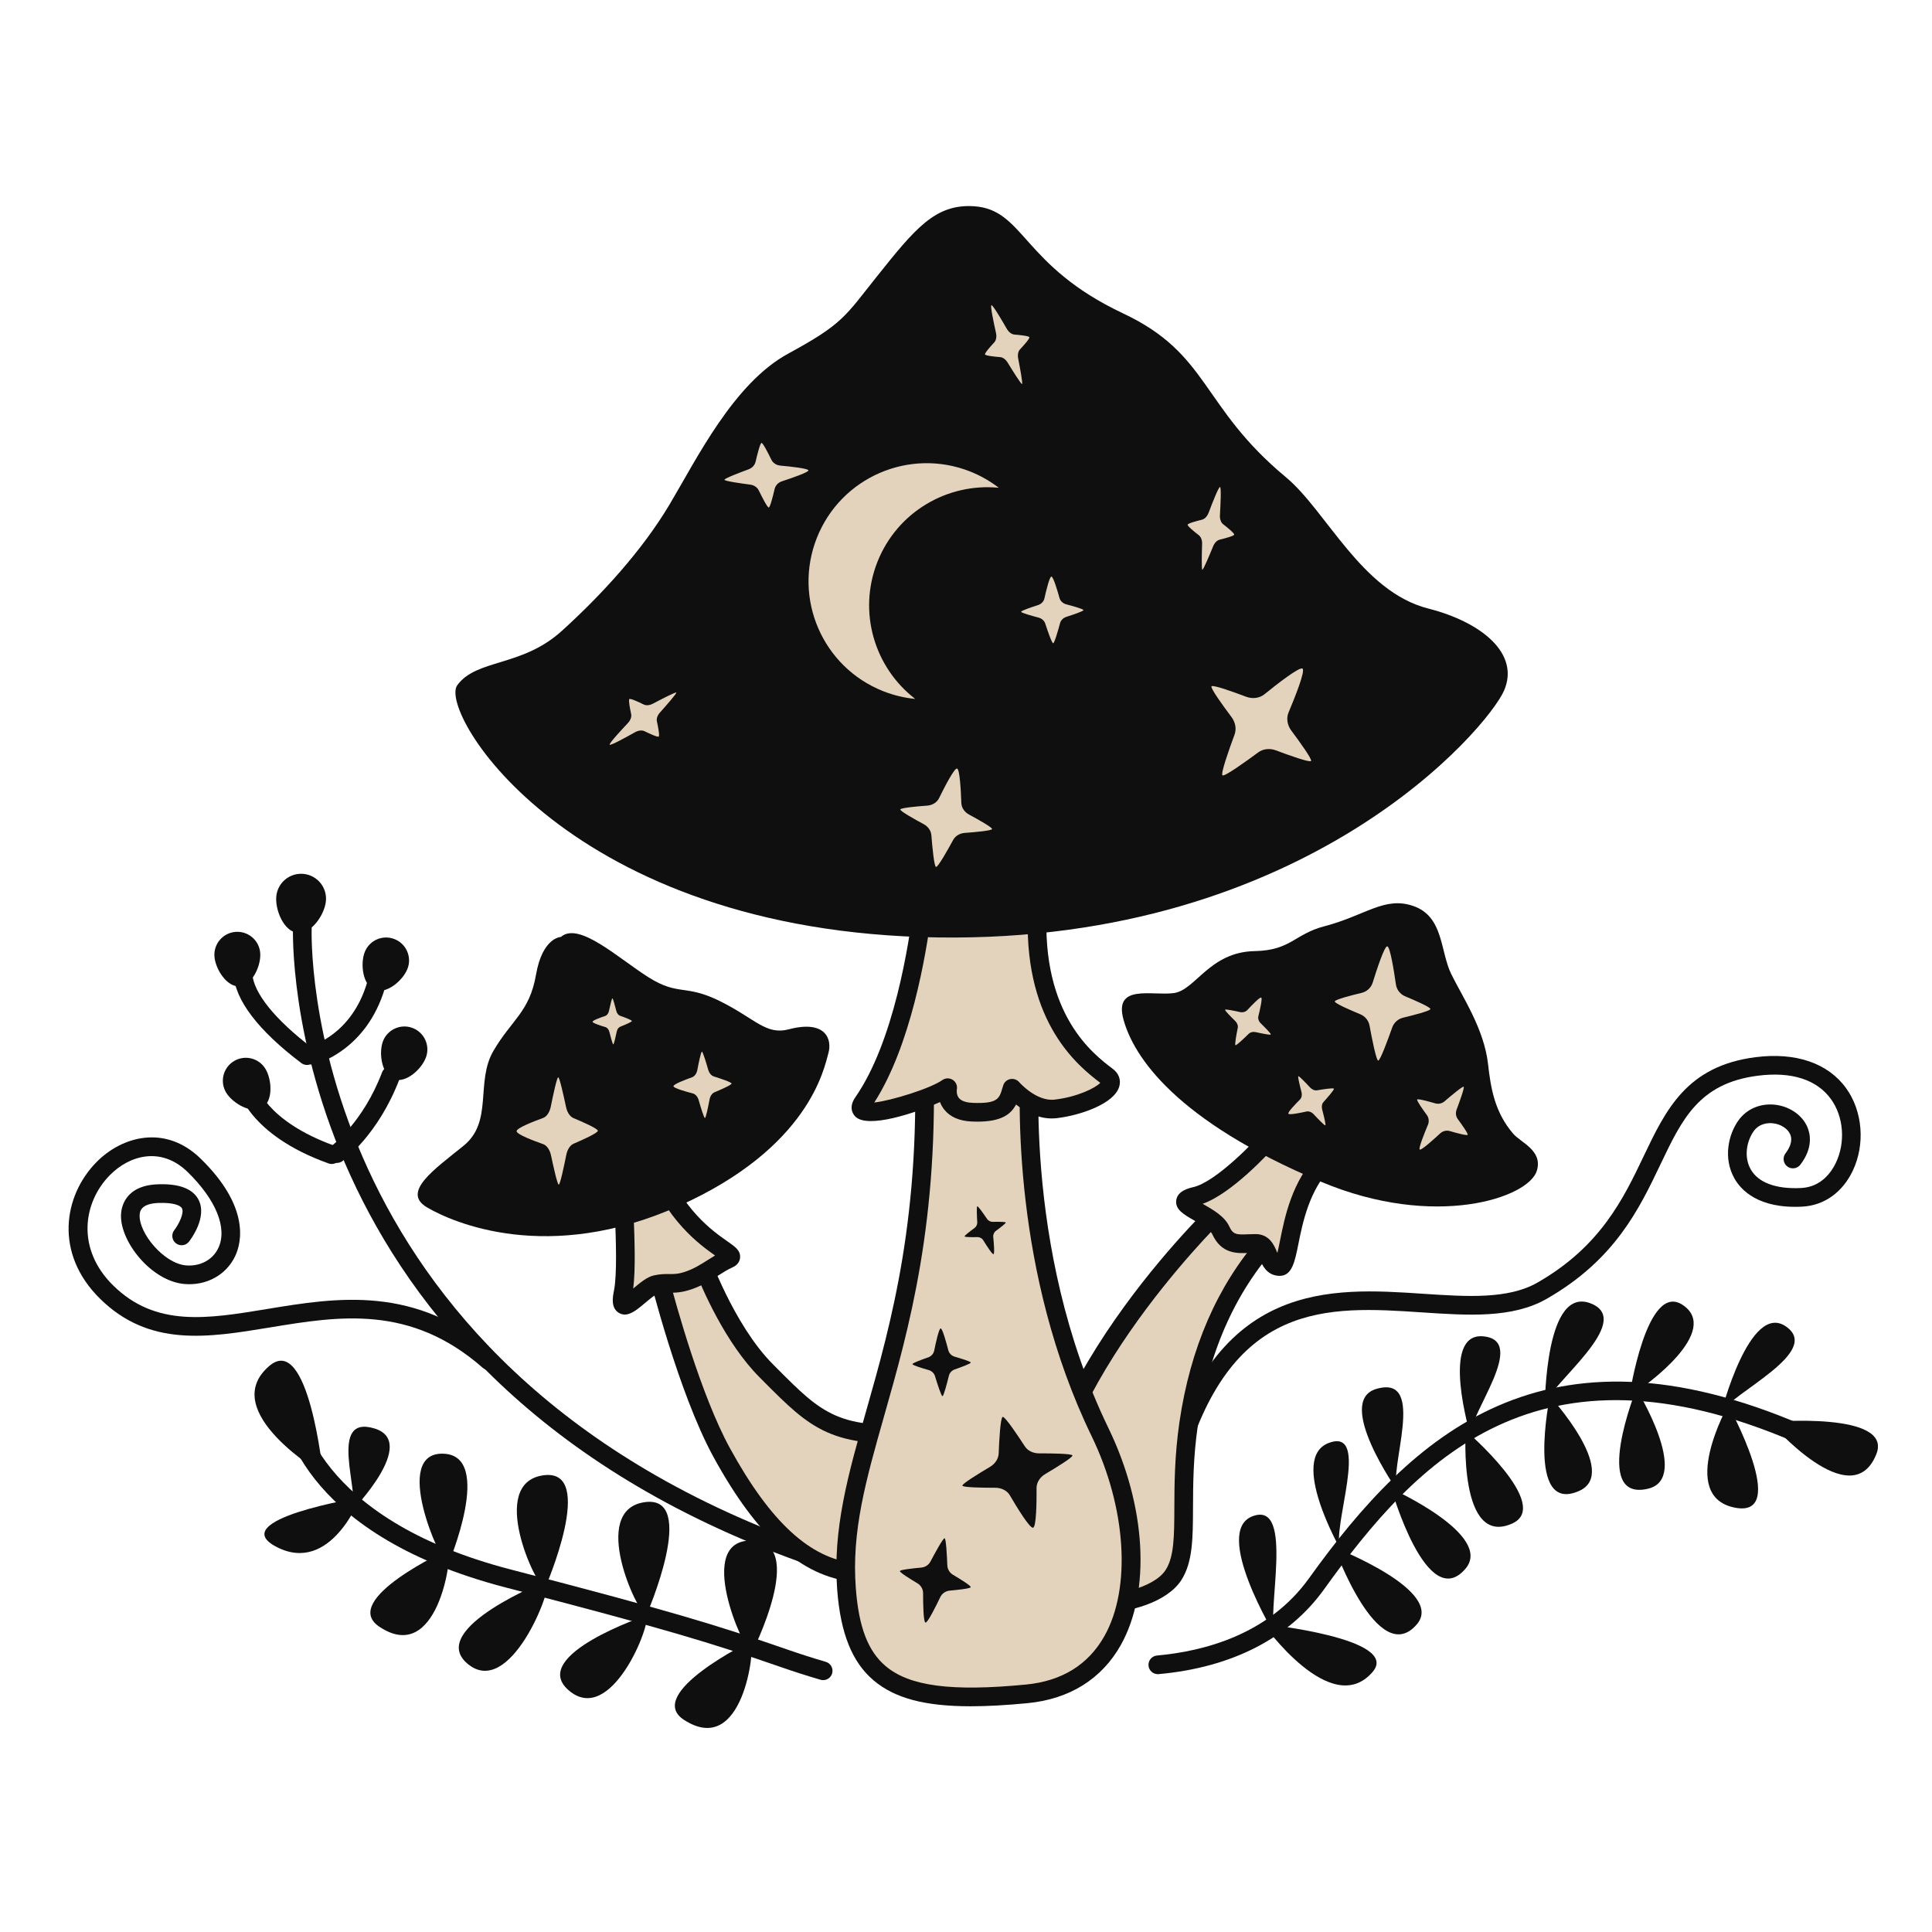
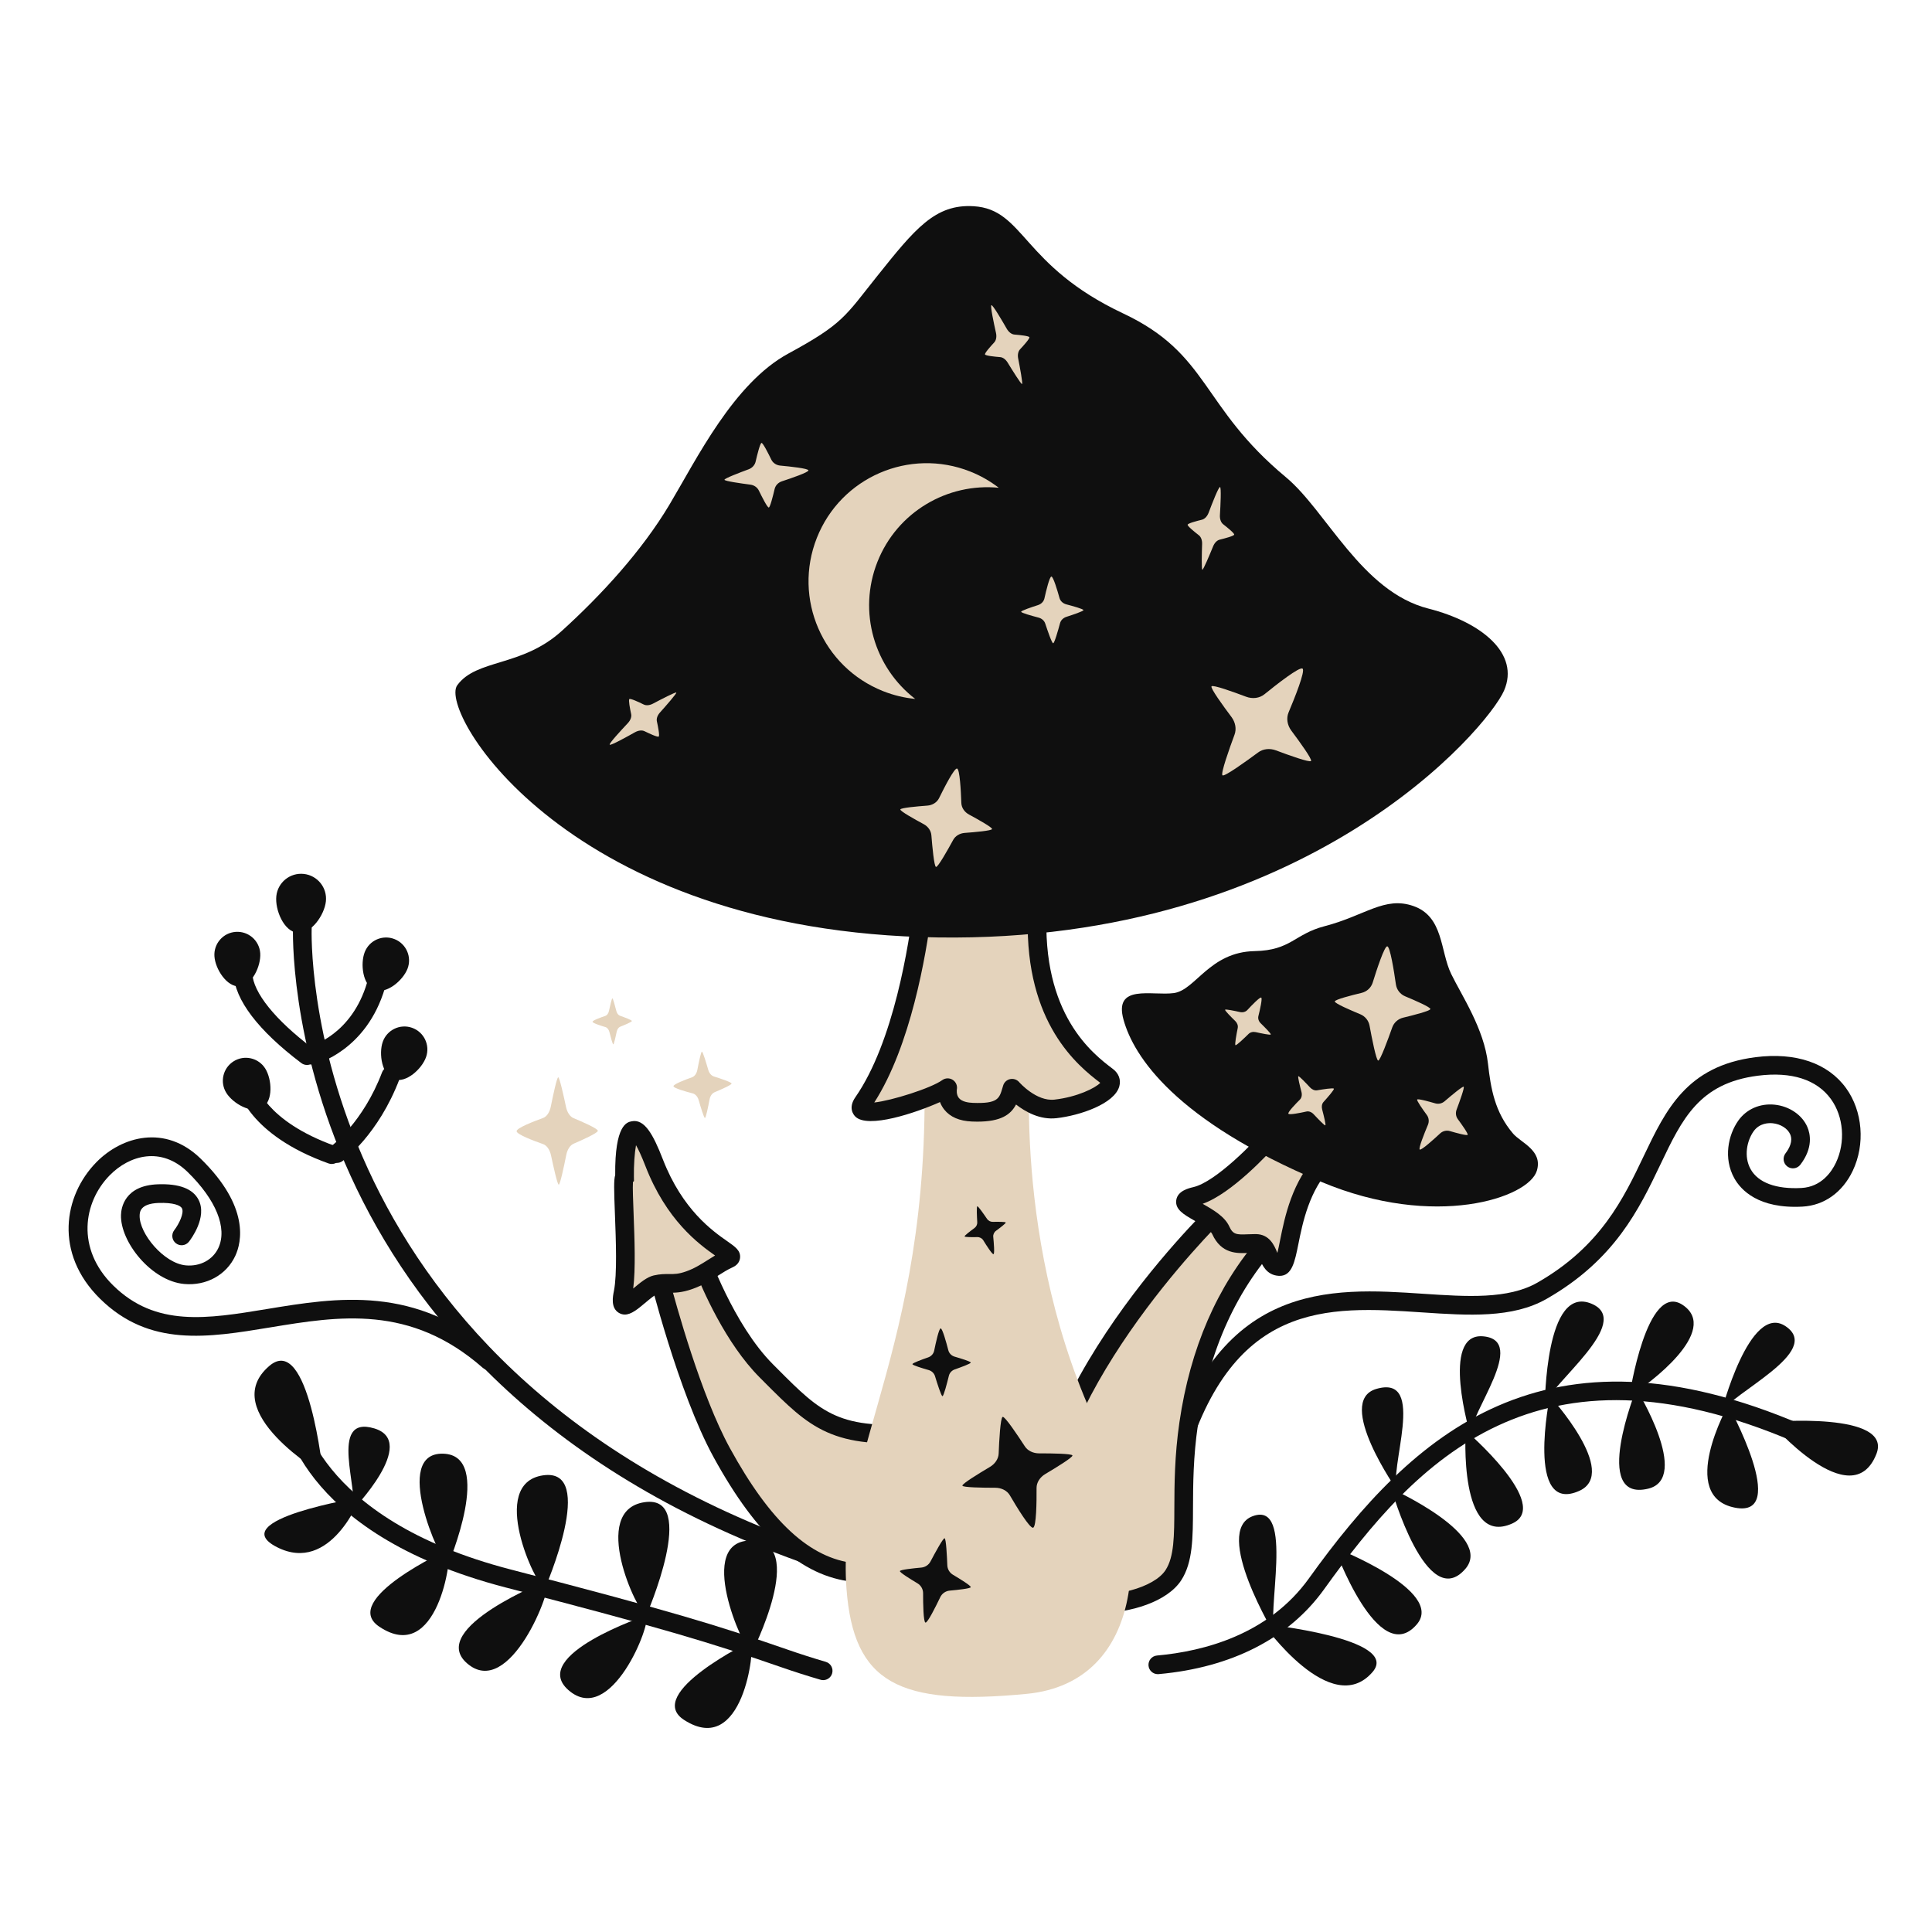
<svg xmlns="http://www.w3.org/2000/svg" width="500" viewBox="0 0 375 375" height="500" preserveAspectRatio="xMidYMid meet">
  <defs>
    <clipPath id="f5a2d1806d">
      <path d="M 343.203 275.633 L 364.5 275.633 L 364.5 286.59 L 343.203 286.59 Z M 343.203 275.633 " clip-rule="nonzero" />
    </clipPath>
    <clipPath id="2c5de27790">
      <path d="M 130.949 318.375 L 145.926 318.375 L 145.926 335.395 L 130.949 335.395 Z M 130.949 318.375 " clip-rule="nonzero" />
    </clipPath>
  </defs>
  <path fill="#0f0f0f" d="M 227.754 287.055 C 227.598 287.055 227.438 287.035 227.281 286.992 C 226.312 286.727 225.742 285.734 226.008 284.77 C 235.895 248.43 258.273 249.914 276.262 251.121 C 284.719 251.684 292.715 252.215 298.414 248.953 C 310.68 241.934 315.121 232.621 319.039 224.406 C 323.336 215.406 327.391 206.902 340.754 205.199 C 348.559 204.207 354.801 206.344 358.324 211.211 C 361.547 215.664 362.066 222.113 359.613 227.258 C 357.621 231.438 354.074 233.969 349.879 234.203 C 341.293 234.676 337.883 230.953 336.625 228.691 C 334.465 224.797 335.457 220.273 337.395 217.52 C 338.973 215.285 341.605 214.129 344.457 214.418 C 347.305 214.711 349.797 216.406 350.801 218.738 C 351.375 220.062 351.961 222.777 349.449 226.066 C 348.84 226.859 347.703 227.012 346.906 226.402 C 346.113 225.797 345.961 224.66 346.566 223.863 C 347.297 222.91 348.047 221.496 347.477 220.176 C 346.988 219.047 345.625 218.18 344.086 218.023 C 343.352 217.949 341.523 217.949 340.359 219.605 C 339.113 221.375 338.402 224.426 339.793 226.93 C 341.25 229.559 344.754 230.855 349.68 230.586 C 353.555 230.367 355.52 227.43 356.344 225.699 C 358.238 221.715 357.855 216.746 355.387 213.336 C 352.637 209.535 347.734 207.965 341.211 208.793 C 329.812 210.246 326.5 217.184 322.312 225.969 C 318.164 234.66 313.465 244.512 300.215 252.098 C 293.566 255.902 285.047 255.34 276.02 254.734 C 257.629 253.512 238.617 252.246 229.504 285.719 C 229.285 286.523 228.555 287.055 227.754 287.055 " fill-opacity="1" fill-rule="nonzero" />
  <path fill="#0f0f0f" d="M 94.887 265.93 C 94.465 265.93 94.035 265.781 93.691 265.48 C 79.656 253.164 65.801 255.449 52.402 257.656 C 40.359 259.641 28.984 261.516 19.402 252.066 C 10.504 243.289 12.316 232.102 18.707 225.586 C 23.641 220.555 32.078 218.191 38.941 224.887 C 48.551 234.258 46.859 241.18 45.688 243.723 C 43.965 247.457 40.07 249.609 35.746 249.219 C 29.371 248.633 23.336 241.059 23.484 235.832 C 23.52 234.492 24.148 230.102 30.645 229.871 C 34.785 229.719 37.445 230.738 38.543 232.883 C 40.266 236.25 37.055 240.527 36.68 241.004 C 36.07 241.793 34.934 241.934 34.145 241.32 C 33.352 240.711 33.211 239.57 33.82 238.781 C 34.746 237.582 35.781 235.438 35.316 234.531 C 35.023 233.961 33.652 233.391 30.773 233.492 C 27.168 233.621 27.125 235.301 27.105 235.93 C 27.008 239.418 31.805 245.219 36.074 245.609 C 38.844 245.859 41.324 244.527 42.395 242.203 C 44.168 238.367 41.93 232.859 36.414 227.48 C 31.297 222.488 25.133 224.207 21.293 228.125 C 16.16 233.355 14.738 242.375 21.949 249.488 C 30.215 257.641 40.223 255.992 51.816 254.082 C 65.383 251.844 80.758 249.309 96.082 262.754 C 96.836 263.414 96.91 264.559 96.25 265.312 C 95.891 265.719 95.391 265.93 94.887 265.93 " fill-opacity="1" fill-rule="nonzero" />
  <path fill="#0f0f0f" d="M 155.848 303.258 C 155.645 303.258 155.438 303.223 155.234 303.148 C 53.902 266.711 56.832 180.805 56.875 179.941 C 56.922 178.945 57.781 178.191 58.77 178.219 C 59.77 178.266 60.539 179.117 60.496 180.113 C 60.457 180.953 57.73 264.234 156.461 299.738 C 157.402 300.078 157.895 301.117 157.555 302.059 C 157.289 302.797 156.59 303.258 155.848 303.258 " fill-opacity="1" fill-rule="nonzero" />
  <path fill="#0f0f0f" d="M 63.254 174.961 C 62.965 177.617 60.383 181.352 57.727 181.062 C 55.07 180.773 53.348 176.57 53.637 173.914 C 53.926 171.258 56.312 169.34 58.969 169.629 C 61.625 169.918 63.543 172.305 63.254 174.961 " fill-opacity="1" fill-rule="nonzero" />
  <path fill="#0f0f0f" d="M 50.512 185.023 C 50.676 187.48 48.926 191.281 46.473 191.445 C 44.016 191.605 41.781 188.07 41.621 185.613 C 41.457 183.16 43.316 181.035 45.77 180.875 C 48.227 180.711 50.348 182.57 50.512 185.023 " fill-opacity="1" fill-rule="nonzero" />
  <path fill="#0f0f0f" d="M 59.582 206.707 C 59.199 206.707 58.82 206.59 58.492 206.344 C 50.125 200.031 45.578 194.059 45.34 189.07 C 45.293 188.082 46.051 187.176 47.039 187.117 C 48.008 187.043 48.879 187.742 48.953 188.73 L 48.961 188.902 C 49.141 192.664 53.41 197.969 60.672 203.449 C 61.473 204.051 61.633 205.188 61.027 205.984 C 60.672 206.457 60.129 206.707 59.582 206.707 " fill-opacity="1" fill-rule="nonzero" />
  <path fill="#0f0f0f" d="M 79.09 188.051 C 78.188 190.34 74.988 193.035 72.699 192.137 C 70.406 191.234 69.898 187.082 70.797 184.793 C 71.695 182.504 74.281 181.375 76.57 182.277 C 78.863 183.176 79.988 185.762 79.09 188.051 " fill-opacity="1" fill-rule="nonzero" />
  <path fill="#0f0f0f" d="M 60.613 206.633 C 59.801 206.633 59.062 206.086 58.855 205.258 C 58.613 204.293 59.199 203.312 60.168 203.066 C 60.508 202.977 68.262 200.84 71.254 190.707 C 71.535 189.746 72.543 189.195 73.504 189.48 C 74.465 189.766 75.012 190.773 74.73 191.734 C 71.129 203.934 61.461 206.477 61.055 206.578 C 60.906 206.617 60.758 206.633 60.613 206.633 " fill-opacity="1" fill-rule="nonzero" />
  <path fill="#0f0f0f" d="M 51.492 207.414 C 52.793 209.504 53.043 213.68 50.957 214.98 C 48.867 216.281 45.23 214.215 43.93 212.129 C 42.629 210.039 43.266 207.293 45.355 205.992 C 47.445 204.688 50.191 205.328 51.492 207.414 " fill-opacity="1" fill-rule="nonzero" />
  <path fill="#0f0f0f" d="M 64.387 225.93 C 64.188 225.93 63.98 225.895 63.777 225.824 C 48.184 220.238 46.203 211.527 46.125 211.16 C 45.922 210.18 46.551 209.223 47.527 209.016 C 48.512 208.816 49.469 209.438 49.672 210.414 C 49.699 210.539 51.492 217.574 64.996 222.414 C 65.941 222.75 66.434 223.785 66.094 224.73 C 65.828 225.469 65.129 225.93 64.387 225.93 " fill-opacity="1" fill-rule="nonzero" />
  <path fill="#0f0f0f" d="M 82.703 205.164 C 81.891 207.488 78.797 210.301 76.473 209.488 C 74.152 208.68 73.48 204.551 74.289 202.227 C 75.102 199.902 77.645 198.68 79.965 199.488 C 82.289 200.301 83.512 202.84 82.703 205.164 " fill-opacity="1" fill-rule="nonzero" />
  <path fill="#0f0f0f" d="M 65.402 225.719 C 64.84 225.719 64.285 225.457 63.93 224.965 C 63.344 224.156 63.527 223.023 64.34 222.438 C 64.434 222.371 70.465 217.871 74.16 208.137 C 74.516 207.199 75.566 206.734 76.5 207.082 C 77.434 207.441 77.906 208.484 77.551 209.422 C 73.43 220.262 66.742 225.172 66.461 225.375 C 66.141 225.609 65.77 225.719 65.402 225.719 " fill-opacity="1" fill-rule="nonzero" />
  <path fill="#0f0f0f" d="M 224.73 324.953 C 223.801 324.953 223.012 324.246 222.926 323.305 C 222.836 322.305 223.574 321.426 224.57 321.336 C 233.715 320.516 246.25 317.25 254.066 306.359 C 274.254 278.219 299.82 255.133 349.801 276.574 C 350.723 276.969 351.148 278.035 350.754 278.953 C 350.359 279.871 349.301 280.297 348.371 279.906 C 298.371 258.453 274.996 283.406 257.008 308.473 C 250.191 317.973 239.086 323.672 224.895 324.945 C 224.84 324.949 224.781 324.953 224.73 324.953 " fill-opacity="1" fill-rule="nonzero" />
  <path fill="#0f0f0f" d="M 245.215 315.223 C 245.215 315.223 258.371 333.84 266.406 324.543 C 272.059 318 245.215 315.223 245.215 315.223 " fill-opacity="1" fill-rule="nonzero" />
  <path fill="#0f0f0f" d="M 334.074 274.215 C 336.043 270.363 353.922 262.367 346.59 257.426 C 339.57 252.695 334.074 274.215 334.074 274.215 " fill-opacity="1" fill-rule="nonzero" />
  <path fill="#0f0f0f" d="M 335.43 272.727 C 335.43 272.727 325.5 290.457 336.77 292.641 C 347.562 294.727 335.43 272.727 335.43 272.727 " fill-opacity="1" fill-rule="nonzero" />
  <path fill="#0f0f0f" d="M 316.27 270.973 C 320.121 268.68 333.965 258.242 326.629 253.301 C 319.609 248.57 316.27 270.973 316.27 270.973 " fill-opacity="1" fill-rule="nonzero" />
  <path fill="#0f0f0f" d="M 317.625 269.594 C 317.625 269.594 308.746 291.629 319.906 288.953 C 328.312 286.934 317.625 269.594 317.625 269.594 " fill-opacity="1" fill-rule="nonzero" />
  <path fill="#0f0f0f" d="M 299.781 272.719 C 301.008 268.57 317.105 256.613 308.996 253.086 C 299.781 249.082 299.969 272.777 299.781 272.719 " fill-opacity="1" fill-rule="nonzero" />
  <path fill="#0f0f0f" d="M 285.414 278.57 C 285.266 274.246 296.676 260.145 287.867 259.379 C 279.434 258.652 285.414 278.57 285.414 278.57 " fill-opacity="1" fill-rule="nonzero" />
  <path fill="#0f0f0f" d="M 300.836 271.004 C 300.836 271.004 296.055 294.07 306.531 289.379 C 314.422 285.848 300.836 271.004 300.836 271.004 " fill-opacity="1" fill-rule="nonzero" />
  <path fill="#0f0f0f" d="M 284.492 277.676 C 284.492 277.676 283.035 300.41 293.516 295.715 C 301.402 292.184 284.492 277.676 284.492 277.676 " fill-opacity="1" fill-rule="nonzero" />
  <path fill="#0f0f0f" d="M 271.27 289.379 C 269.301 285.527 277.207 266.605 267.121 269.594 C 259.004 272 271.27 289.379 271.27 289.379 " fill-opacity="1" fill-rule="nonzero" />
  <path fill="#0f0f0f" d="M 270.062 288.953 C 270.062 288.953 276.93 313.207 284.426 304.516 C 290.066 297.969 270.062 288.953 270.062 288.953 " fill-opacity="1" fill-rule="nonzero" />
-   <path fill="#0f0f0f" d="M 260.211 300.773 C 258.242 296.922 266.266 277.004 257.965 280.055 C 250.02 282.973 260.211 300.773 260.211 300.773 " fill-opacity="1" fill-rule="nonzero" />
+   <path fill="#0f0f0f" d="M 260.211 300.773 C 250.02 282.973 260.211 300.773 260.211 300.773 " fill-opacity="1" fill-rule="nonzero" />
  <path fill="#0f0f0f" d="M 247.535 317.48 C 245.57 313.629 251.457 291.234 243.16 294.285 C 235.211 297.203 247.535 317.48 247.535 317.48 " fill-opacity="1" fill-rule="nonzero" />
  <path fill="#0f0f0f" d="M 259.004 300.367 C 259.004 300.367 267.492 324 274.988 315.305 C 280.633 308.758 259.004 300.367 259.004 300.367 " fill-opacity="1" fill-rule="nonzero" />
  <g clip-path="url(#f5a2d1806d)">
    <path fill="#0f0f0f" d="M 343.531 276 C 343.531 276 359.375 294.422 364.203 282.23 C 367.504 273.906 343.531 276 343.531 276 " fill-opacity="1" fill-rule="nonzero" />
  </g>
  <path fill="#e4d3bc" d="M 236.461 235.07 C 236.461 235.07 195.473 274.539 202.699 306.262 C 204.402 313.73 223.473 312.352 227.754 305.738 C 231.238 300.367 228.586 290.969 230.719 276.32 C 232.469 264.324 236.867 250.695 247.617 239.453 L 236.461 235.07 " fill-opacity="1" fill-rule="nonzero" />
  <path fill="#0f0f0f" d="M 236.902 237.191 C 231.219 242.945 198.105 277.945 204.465 305.859 C 204.965 308.051 207.98 308.898 209.73 309.211 C 216.012 310.328 224.027 308.16 226.234 304.754 C 227.906 302.176 227.922 298.16 227.941 292.605 C 227.957 288.141 227.977 282.582 228.926 276.059 C 231.023 261.68 236.258 249.621 244.504 240.176 Z M 213.109 313.109 C 211.711 313.109 210.355 313 209.098 312.777 C 204.547 311.969 201.645 309.801 200.934 306.664 C 193.566 274.316 233.5 235.406 235.203 233.766 C 235.715 233.273 236.465 233.129 237.125 233.387 L 248.281 237.766 C 248.84 237.984 249.254 238.473 249.387 239.062 C 249.516 239.652 249.344 240.266 248.926 240.703 C 240.168 249.867 234.648 261.938 232.512 276.582 C 231.598 282.852 231.582 288.039 231.562 292.617 C 231.543 298.559 231.527 303.254 229.277 306.727 C 226.578 310.891 219.406 313.109 213.109 313.109 " fill-opacity="1" fill-rule="nonzero" />
  <path fill="#e4d3bc" d="M 247.293 220.008 C 247.293 220.008 237.949 230.797 232.047 232.18 C 226.145 233.566 235.418 235.434 236.953 238.801 C 238.484 242.168 241 241.309 243.777 241.352 C 246.555 241.391 245.75 245.68 248.285 245.828 C 250.824 245.977 249.387 233.277 257.184 225.223 C 264.98 217.168 247.293 220.008 247.293 220.008 " fill-opacity="1" fill-rule="nonzero" />
  <path fill="#0f0f0f" d="M 243.578 239.539 C 243.652 239.539 243.727 239.539 243.805 239.539 C 246.414 239.578 247.336 241.762 247.828 242.934 C 247.859 243.008 247.898 243.098 247.938 243.188 C 248.117 242.477 248.297 241.574 248.453 240.781 C 249.375 236.188 250.77 229.242 255.883 223.961 C 257.328 222.469 257.355 221.844 257.355 221.844 C 256.719 221.242 252.363 221.117 248.215 221.703 C 246.219 223.945 239.059 231.672 233.438 233.656 C 235.492 234.832 237.715 236.105 238.602 238.051 C 239.32 239.633 240 239.672 242.238 239.574 C 242.676 239.555 243.121 239.539 243.578 239.539 Z M 248.375 247.645 C 248.312 247.645 248.246 247.641 248.18 247.637 C 245.82 247.496 244.988 245.523 244.488 244.344 C 244.332 243.969 244.035 243.27 243.871 243.176 C 243.285 243.156 242.836 243.176 242.398 243.195 C 240.152 243.293 237.07 243.43 235.301 239.555 C 234.902 238.672 232.992 237.578 231.727 236.852 C 229.754 235.723 228.051 234.746 228.312 232.938 C 228.578 231.137 230.719 230.633 231.633 230.418 C 236.004 229.391 243.43 221.699 245.922 218.824 C 246.203 218.5 246.586 218.289 247.004 218.223 C 250.48 217.664 258.754 216.75 260.605 220.297 C 261.961 222.891 259.344 225.594 258.484 226.484 C 254.113 231 252.848 237.316 252.008 241.496 C 251.32 244.918 250.777 247.645 248.375 247.645 " fill-opacity="1" fill-rule="nonzero" />
  <path fill="#0f0f0f" d="M 257.078 179.781 C 264.992 177.723 268.738 173.91 274.336 175.859 C 280.227 177.91 279.508 184.594 281.68 189.055 C 283.734 193.273 288.059 199.68 288.82 206.473 C 289.355 211.234 290.121 215.867 293.691 220.035 C 295.211 221.812 299.473 223.285 298.309 227.215 C 296.738 232.531 278.484 238.641 256.488 229.41 C 228.051 217.473 220.051 205.027 218.082 197.953 C 216.109 190.879 223.645 193.336 227.852 192.754 C 232.062 192.168 234.762 184.781 243.527 184.609 C 250.602 184.469 251.234 181.301 257.078 179.781 " fill-opacity="1" fill-rule="nonzero" />
  <path fill="#e4d3bc" d="M 264.039 196.871 C 264.973 197.262 265.648 198.09 265.828 199.074 C 266.273 201.492 267.121 205.828 267.508 205.859 C 267.891 205.887 269.414 201.742 270.234 199.422 C 270.566 198.48 271.363 197.77 272.344 197.531 C 274.363 197.047 277.605 196.215 277.637 195.852 C 277.664 195.492 274.672 194.188 272.75 193.387 C 271.777 192.984 271.094 192.105 270.945 191.074 C 270.574 188.469 269.82 183.727 269.266 183.68 C 268.715 183.637 267.223 188.199 266.441 190.715 C 266.133 191.707 265.316 192.469 264.293 192.715 C 262.27 193.199 259.109 194.012 259.082 194.379 C 259.051 194.75 262.117 196.078 264.039 196.871 " fill-opacity="1" fill-rule="nonzero" />
  <path fill="#e4d3bc" d="M 239.77 198.188 C 240.156 198.566 240.336 199.078 240.242 199.543 C 240.008 200.695 239.621 202.766 239.805 202.867 C 239.988 202.965 241.512 201.508 242.348 200.684 C 242.688 200.348 243.211 200.219 243.738 200.336 C 244.824 200.578 246.574 200.945 246.66 200.793 C 246.738 200.641 245.508 199.406 244.711 198.625 C 244.305 198.234 244.133 197.699 244.254 197.219 C 244.555 196.004 245.066 193.773 244.801 193.633 C 244.539 193.488 242.953 195.133 242.102 196.051 C 241.762 196.414 241.219 196.562 240.668 196.438 C 239.582 196.195 237.875 195.84 237.793 195.992 C 237.711 196.148 238.973 197.414 239.77 198.188 " fill-opacity="1" fill-rule="nonzero" />
  <path fill="#e4d3bc" d="M 282.965 217.227 C 282.578 216.703 282.488 216.008 282.723 215.383 C 283.301 213.848 284.301 211.082 284.098 210.938 C 283.895 210.797 281.637 212.688 280.395 213.758 C 279.891 214.191 279.207 214.344 278.578 214.16 C 277.293 213.789 275.215 213.219 275.074 213.418 C 274.934 213.613 276.152 215.336 276.945 216.418 C 277.348 216.965 277.426 217.688 277.16 218.328 C 276.477 219.949 275.281 222.922 275.574 223.125 C 275.867 223.332 278.246 221.188 279.535 219.992 C 280.043 219.523 280.758 219.348 281.41 219.539 C 282.695 219.914 284.727 220.469 284.867 220.266 C 285.008 220.062 283.758 218.305 282.965 217.227 " fill-opacity="1" fill-rule="nonzero" />
  <path fill="#e4d3bc" d="M 256.629 215.34 C 256.484 214.781 256.582 214.234 256.895 213.891 C 257.656 213.047 259.008 211.512 258.902 211.316 C 258.793 211.117 256.77 211.438 255.648 211.629 C 255.195 211.707 254.68 211.5 254.285 211.078 C 253.473 210.203 252.152 208.82 252.008 208.902 C 251.863 208.98 252.309 210.793 252.613 211.945 C 252.762 212.527 252.648 213.094 252.312 213.43 C 251.453 214.289 249.918 215.883 250.074 216.168 C 250.23 216.449 252.398 216.008 253.582 215.746 C 254.051 215.641 254.59 215.848 254.996 216.289 C 255.809 217.16 257.102 218.508 257.246 218.43 C 257.395 218.348 256.934 216.492 256.629 215.34 " fill-opacity="1" fill-rule="nonzero" />
  <path fill="#e4d3bc" d="M 127.762 247.164 C 127.949 248.105 133.574 270.055 140.082 281.938 C 149.391 298.938 157.895 304.383 165.684 305.215 C 169.742 305.645 177.109 307.426 182.805 300.539 C 188.512 293.633 192.184 276.785 179.488 277.988 C 161.645 279.684 157.996 275.344 148.758 266.102 C 140.652 257.992 135.684 243.582 135.684 243.582 L 127.762 247.164 " fill-opacity="1" fill-rule="nonzero" />
  <path fill="#0f0f0f" d="M 129.891 248.188 C 131.211 253.223 136.055 270.816 141.668 281.066 C 149.512 295.387 157.203 302.484 165.875 303.41 C 166.285 303.453 166.73 303.512 167.199 303.57 C 171.297 304.102 176.91 304.824 181.406 299.383 C 185.039 294.988 187.641 286.312 185.422 282.125 C 184.445 280.281 182.559 279.52 179.66 279.793 C 161.551 281.512 157.156 277.09 148.383 268.293 L 147.477 267.383 C 140.84 260.742 136.316 250.273 134.66 246.031 Z M 171.523 307.555 C 169.734 307.555 168.094 307.344 166.738 307.168 C 166.293 307.109 165.875 307.055 165.492 307.016 C 155.531 305.949 146.953 298.258 138.492 282.809 C 131.621 270.262 126.023 247.715 125.984 247.516 L 125.703 246.102 L 136.746 241.113 L 137.395 242.992 C 137.445 243.129 142.332 257.109 150.039 264.82 L 150.949 265.73 C 159.414 274.227 162.926 277.746 179.316 276.184 C 184.883 275.668 187.445 278.203 188.625 280.43 C 191.652 286.145 188.723 296.223 184.199 301.691 C 180.219 306.508 175.5 307.555 171.523 307.555 " fill-opacity="1" fill-rule="nonzero" />
  <path fill="#e4d3bc" d="M 121.227 228.461 C 120.469 229.16 122.133 244.977 120.938 250.938 C 119.738 256.898 124.793 249.902 127.293 249.328 C 129.793 248.758 130.68 249.578 133.785 248.484 C 136.891 247.391 138.926 245.461 141.465 244.328 C 144.008 243.191 132.996 241.242 126.965 225.672 C 120.934 210.098 121.227 228.461 121.227 228.461 " fill-opacity="1" fill-rule="nonzero" />
  <path fill="#0f0f0f" d="M 122.855 229.426 C 122.781 230.477 122.887 233.18 122.98 235.594 C 123.164 240.43 123.391 246.324 122.906 250.105 C 124.281 248.949 125.582 247.863 126.891 247.562 C 128.152 247.273 129.086 247.289 129.895 247.289 C 130.91 247.301 131.688 247.305 133.184 246.777 C 134.777 246.215 136.059 245.402 137.414 244.547 C 137.867 244.262 138.324 243.973 138.793 243.691 C 135.57 241.426 129.348 236.836 125.273 226.324 C 124.488 224.301 123.887 223.047 123.449 222.281 C 123.176 223.77 123.004 226.148 123.039 228.434 L 123.055 229.242 Z M 121.273 255.156 C 120.891 255.156 120.512 255.055 120.125 254.828 C 118.5 253.863 118.945 251.648 119.16 250.582 C 119.805 247.375 119.547 240.645 119.359 235.734 C 119.176 230.941 119.121 229.051 119.41 228.062 C 119.32 218.281 121.707 217.816 122.613 217.641 C 125.07 217.152 126.75 220.105 128.656 225.016 C 132.461 234.84 138.348 238.957 141.18 240.934 C 142.742 242.027 143.777 242.75 143.645 244.141 C 143.598 244.609 143.355 245.469 142.207 245.98 C 141.246 246.41 140.324 246.992 139.352 247.609 C 137.953 248.492 136.367 249.5 134.387 250.195 C 132.289 250.934 130.996 250.922 129.863 250.914 C 129.152 250.91 128.543 250.902 127.699 251.094 C 127.219 251.215 125.91 252.312 125.207 252.906 C 123.789 254.094 122.523 255.156 121.273 255.156 " fill-opacity="1" fill-rule="nonzero" />
-   <path fill="#0f0f0f" d="M 108.867 181.859 C 108.867 181.859 105.297 181.926 104.039 189.191 C 102.777 196.457 99.309 197.918 95.777 203.969 C 92.242 210.02 95.785 217.711 89.965 222.402 C 84.148 227.094 77.906 231.426 82.891 234.355 C 87.875 237.293 106.348 245.445 131.75 234.09 C 157.152 222.738 159.992 207.215 160.785 204.445 C 161.574 201.672 160.223 197.91 153.094 199.793 C 148.664 200.957 146.586 197.723 139.781 194.34 C 132.977 190.961 131.762 193.375 125.934 189.727 C 120.105 186.082 112.383 178.793 108.867 181.859 " fill-opacity="1" fill-rule="nonzero" />
  <path fill="#e4d3bc" d="M 109.91 224.184 C 110.125 223.102 110.668 222.277 111.355 221.984 C 113.035 221.266 116.039 219.918 116.039 219.484 C 116.035 219.051 113.016 217.734 111.328 217.031 C 110.641 216.746 110.09 215.926 109.863 214.852 C 109.395 212.641 108.609 209.102 108.352 209.105 C 108.094 209.105 107.355 212.566 106.91 214.785 C 106.688 215.902 106.109 216.75 105.391 217.008 C 103.574 217.664 100.27 218.945 100.273 219.562 C 100.277 220.184 103.59 221.43 105.414 222.07 C 106.133 222.32 106.723 223.164 106.957 224.281 C 107.426 226.496 108.195 229.945 108.453 229.941 C 108.719 229.941 109.469 226.398 109.91 224.184 " fill-opacity="1" fill-rule="nonzero" />
  <path fill="#e4d3bc" d="M 119.707 200.234 C 119.805 199.77 120.066 199.41 120.395 199.281 C 121.203 198.961 122.652 198.359 122.648 198.176 C 122.645 197.992 121.172 197.445 120.352 197.16 C 120.02 197.039 119.746 196.691 119.629 196.23 C 119.391 195.289 118.988 193.777 118.863 193.777 C 118.742 193.781 118.402 195.27 118.199 196.227 C 118.098 196.707 117.824 197.074 117.477 197.191 C 116.602 197.484 115.012 198.059 115.016 198.324 C 115.02 198.59 116.633 199.098 117.52 199.359 C 117.867 199.465 118.156 199.82 118.281 200.297 C 118.52 201.242 118.91 202.719 119.039 202.715 C 119.164 202.715 119.508 201.188 119.707 200.234 " fill-opacity="1" fill-rule="nonzero" />
  <path fill="#e4d3bc" d="M 137.727 213.398 C 137.855 212.727 138.223 212.199 138.707 212 C 139.891 211.504 142.008 210.582 141.996 210.316 C 141.984 210.051 139.789 209.324 138.566 208.941 C 138.066 208.785 137.652 208.293 137.465 207.637 C 137.074 206.285 136.426 204.121 136.238 204.129 C 136.055 204.141 135.613 206.297 135.352 207.68 C 135.215 208.379 134.824 208.922 134.316 209.102 C 133.031 209.562 130.699 210.445 130.719 210.832 C 130.734 211.215 133.137 211.887 134.457 212.227 C 134.98 212.359 135.422 212.863 135.617 213.547 C 136.004 214.902 136.641 217.008 136.828 217 C 137.016 216.992 137.465 214.781 137.727 213.398 " fill-opacity="1" fill-rule="nonzero" />
  <path fill="#0f0f0f" d="M 159.777 326.113 C 159.609 326.113 159.438 326.09 159.266 326.039 C 156.758 325.309 154.238 324.504 151.773 323.648 C 137.832 318.809 128.621 316.039 98.188 308.137 C 57.184 297.492 54.812 274.305 54.73 273.324 C 54.648 272.324 55.391 271.449 56.387 271.367 C 57.363 271.27 58.258 272.027 58.344 273.027 C 58.363 273.23 60.777 294.68 99.098 304.629 C 129.652 312.562 138.914 315.348 152.965 320.223 C 155.371 321.059 157.832 321.844 160.285 322.562 C 161.246 322.844 161.797 323.848 161.516 324.812 C 161.285 325.602 160.562 326.113 159.777 326.113 " fill-opacity="1" fill-rule="nonzero" />
  <path fill="#0f0f0f" d="M 145.879 320.918 C 144.219 320.016 134.781 298.887 145.875 299.016 C 156.965 299.148 145.879 320.918 145.879 320.918 " fill-opacity="1" fill-rule="nonzero" />
  <path fill="#0f0f0f" d="M 105.746 308.363 C 103.961 307.715 94.699 287.965 105.383 286.367 C 116.066 284.77 105.746 308.363 105.746 308.363 " fill-opacity="1" fill-rule="nonzero" />
  <path fill="#0f0f0f" d="M 106.266 306.762 C 107.367 308.16 98.918 330.109 90.625 322.824 C 82.887 316.023 106.266 306.762 106.266 306.762 " fill-opacity="1" fill-rule="nonzero" />
  <path fill="#0f0f0f" d="M 125.438 313.578 C 123.656 312.93 114.395 293.176 125.078 291.578 C 135.762 289.98 125.438 313.578 125.438 313.578 " fill-opacity="1" fill-rule="nonzero" />
  <path fill="#0f0f0f" d="M 125.438 313.578 C 126.539 314.977 118.613 335.324 110.32 328.035 C 102.582 321.238 125.438 313.578 125.438 313.578 " fill-opacity="1" fill-rule="nonzero" />
  <path fill="#0f0f0f" d="M 86.949 303.766 C 85.301 302.918 76.016 281.871 86.02 282.16 C 96.027 282.449 86.949 303.766 86.949 303.766 " fill-opacity="1" fill-rule="nonzero" />
  <path fill="#0f0f0f" d="M 87.051 300.754 C 87.852 302.102 84.93 323.34 73.609 315.73 C 65.809 310.48 87.051 300.754 87.051 300.754 " fill-opacity="1" fill-rule="nonzero" />
  <g clip-path="url(#2c5de27790)">
    <path fill="#0f0f0f" d="M 145.77 318.551 C 146.605 319.891 144.273 341.242 132.785 333.84 C 124.859 328.734 145.77 318.551 145.77 318.551 " fill-opacity="1" fill-rule="nonzero" />
  </g>
  <path fill="#0f0f0f" d="M 68.359 293.191 C 69.871 289.703 63.59 274.535 72.652 277.254 C 81.332 279.863 68.359 293.191 68.359 293.191 " fill-opacity="1" fill-rule="nonzero" />
  <path fill="#0f0f0f" d="M 69.91 290.68 C 69.91 290.68 64.203 305.625 53.754 300.297 C 43.305 294.969 69.91 290.68 69.91 290.68 " fill-opacity="1" fill-rule="nonzero" />
  <path fill="#0f0f0f" d="M 62.707 286.113 C 62.707 286.113 41.961 273.934 52.285 265.117 C 59.934 258.586 62.707 286.113 62.707 286.113 " fill-opacity="1" fill-rule="nonzero" />
  <path fill="#e4d3bc" d="M 200.133 203.262 C 200.133 203.262 195.965 241.77 213.52 277.98 C 223.633 298.852 222.332 326.559 199.281 328.777 C 174.371 331.18 165.684 326.637 164.305 308.402 C 162.234 281.023 181.914 260.141 179.215 202.109 L 200.133 203.262 " fill-opacity="1" fill-rule="nonzero" />
-   <path fill="#0f0f0f" d="M 181.109 204.031 C 182.371 236.973 176.418 257.93 171.613 274.836 C 168.07 287.309 165.27 297.16 166.113 308.266 C 166.684 315.836 168.477 320.504 171.922 323.406 C 176.547 327.297 184.676 328.367 199.109 326.973 C 206.105 326.301 211.242 323.125 214.383 317.531 C 219.613 308.219 218.609 292.641 211.891 278.773 C 196.523 247.07 197.629 213.242 198.18 204.969 Z M 188.422 331.188 C 179.406 331.188 173.648 329.594 169.59 326.18 C 165.395 322.645 163.141 317.039 162.496 308.539 C 161.609 296.789 164.629 286.156 168.129 273.844 C 172.957 256.852 178.965 235.707 177.402 202.195 C 177.379 201.684 177.574 201.184 177.938 200.824 C 178.301 200.465 178.801 200.277 179.312 200.301 L 200.234 201.453 C 200.73 201.48 201.195 201.711 201.516 202.09 C 201.836 202.469 201.988 202.965 201.938 203.457 C 201.895 203.84 198.039 241.891 215.148 277.191 C 222.48 292.312 223.418 308.844 217.543 319.309 C 213.84 325.898 207.586 329.797 199.457 330.582 C 195.312 330.98 191.656 331.188 188.422 331.188 " fill-opacity="1" fill-rule="nonzero" />
  <path fill="#0f0f0f" d="M 180.262 265.93 C 180.852 266.102 181.312 266.547 181.484 267.113 C 181.91 268.508 182.699 271 182.934 270.996 C 183.172 270.988 183.828 268.457 184.176 267.039 C 184.316 266.465 184.75 265.996 185.332 265.797 C 186.52 265.383 188.43 264.688 188.422 264.473 C 188.418 264.262 186.523 263.684 185.312 263.332 C 184.695 263.156 184.227 262.684 184.07 262.086 C 183.68 260.578 182.922 257.836 182.582 257.844 C 182.246 257.855 181.637 260.629 181.324 262.16 C 181.199 262.762 180.754 263.262 180.152 263.469 C 178.957 263.883 177.098 264.559 177.105 264.777 C 177.109 264.996 179.051 265.586 180.262 265.93 " fill-opacity="1" fill-rule="nonzero" />
  <path fill="#0f0f0f" d="M 192.715 237.16 C 192.254 237.172 191.828 236.953 191.582 236.586 C 190.973 235.688 189.863 234.086 189.695 234.141 C 189.527 234.199 189.617 236.148 189.684 237.23 C 189.711 237.672 189.504 238.102 189.133 238.371 C 188.375 238.926 187.172 239.84 187.223 239.992 C 187.273 240.145 188.75 240.141 189.688 240.121 C 190.164 240.109 190.605 240.344 190.848 240.734 C 191.457 241.727 192.602 243.512 192.84 243.43 C 193.078 243.348 192.902 241.238 192.789 240.078 C 192.742 239.625 192.949 239.168 193.332 238.891 C 194.094 238.332 195.266 237.441 195.215 237.289 C 195.164 237.133 193.652 237.141 192.715 237.16 " fill-opacity="1" fill-rule="nonzero" />
  <path fill="#0f0f0f" d="M 201.707 282.098 C 200.52 282.098 199.469 281.582 198.918 280.73 C 197.555 278.633 195.062 274.895 194.621 275.016 C 194.176 275.141 193.938 279.629 193.84 282.125 C 193.805 283.137 193.164 284.121 192.145 284.727 C 190.047 285.969 186.703 288.016 186.801 288.367 C 186.895 288.719 190.723 288.773 193.164 288.773 C 194.398 288.773 195.48 289.332 196.012 290.242 C 197.355 292.543 199.891 296.699 200.523 296.527 C 201.16 296.352 201.215 291.484 201.195 288.82 C 201.191 287.766 201.836 286.73 202.898 286.102 C 205 284.855 208.258 282.859 208.16 282.504 C 208.062 282.145 204.145 282.094 201.707 282.098 " fill-opacity="1" fill-rule="nonzero" />
  <path fill="#0f0f0f" d="M 184.977 305.664 C 184.316 305.273 183.902 304.578 183.875 303.824 C 183.801 301.969 183.633 298.641 183.348 298.578 C 183.062 298.512 181.473 301.441 180.605 303.086 C 180.258 303.75 179.582 304.195 178.82 304.266 C 177.254 304.406 174.734 304.676 174.672 304.945 C 174.613 305.207 176.715 306.508 178.07 307.316 C 178.754 307.723 179.172 308.453 179.172 309.238 C 179.168 311.227 179.223 314.852 179.633 314.941 C 180.039 315.035 181.652 311.793 182.508 310 C 182.848 309.293 183.543 308.812 184.336 308.738 C 185.906 308.598 188.359 308.336 188.422 308.066 C 188.484 307.793 186.328 306.465 184.977 305.664 " fill-opacity="1" fill-rule="nonzero" />
  <path fill="#e4d3bc" d="M 179.223 175.262 C 179.031 176.613 176.582 200.949 167.516 214 C 164.348 218.555 180.703 213.461 183.945 211.121 C 183.945 211.121 183.043 215.652 188.75 215.879 C 195.418 216.141 195.668 213.766 196.445 211.227 C 196.445 211.227 200.328 215.758 204.895 215.234 C 211.414 214.488 217.621 210.965 214.902 208.914 C 210.473 205.566 200.27 197.441 201.367 176.41 L 179.223 175.262 " fill-opacity="1" fill-rule="nonzero" />
  <path fill="#0f0f0f" d="M 185.723 211.473 C 185.723 211.473 185.57 212.445 186.121 213.125 C 186.703 213.84 187.91 214.031 188.82 214.066 C 193.656 214.254 193.965 213.234 194.566 211.188 L 194.715 210.695 C 194.906 210.062 195.43 209.586 196.078 209.453 C 196.723 209.316 197.395 209.547 197.824 210.047 C 197.852 210.082 201.16 213.844 204.688 213.434 C 209.078 212.934 212.629 211.18 213.562 210.176 C 209.219 206.875 199.012 198.672 199.488 178.129 L 180.812 177.156 C 179.742 185.488 176.758 203.012 169.695 213.996 C 173.086 213.629 180.691 211.23 182.887 209.652 C 183.488 209.215 184.297 209.195 184.926 209.598 C 185.551 210 185.867 210.742 185.723 211.473 Z M 189.691 217.711 C 189.367 217.711 189.031 217.703 188.676 217.688 C 186.23 217.594 184.406 216.805 183.262 215.348 C 182.891 214.879 182.633 214.391 182.453 213.91 C 177.734 216.02 168.465 219.125 166.027 216.734 C 165.664 216.375 164.582 215.043 166.027 212.969 C 173.504 202.203 176.449 183.184 177.367 175.508 L 177.43 175.012 C 177.559 174.078 178.359 173.402 179.316 173.453 L 201.461 174.602 C 201.941 174.625 202.395 174.84 202.715 175.199 C 203.035 175.555 203.203 176.023 203.176 176.508 C 202.105 196.973 212.199 204.598 215.996 207.469 C 217.148 208.336 217.609 209.57 217.258 210.855 C 216.328 214.266 209.586 216.523 205.098 217.035 C 201.875 217.414 199.043 215.809 197.211 214.387 C 196.188 216.332 194.309 217.711 189.691 217.711 " fill-opacity="1" fill-rule="nonzero" />
  <path fill="#0f0f0f" d="M 188.977 40.027 C 181.508 39.578 177.613 44.387 170.203 53.664 C 164.035 61.383 163.672 62.844 153.023 68.621 C 142.375 74.395 135.23 89.09 129.926 97.977 C 124.621 106.867 116.801 115.434 109.031 122.473 C 101.262 129.508 92.508 127.855 88.754 133.004 C 85.004 138.152 110.402 180.938 182.066 181.957 C 253.734 182.98 288.805 141.246 291.93 134.059 C 295.059 126.867 287.586 120.758 277.223 118.117 C 264.281 114.82 257.473 99.176 249.586 92.621 C 233.023 78.848 234.812 68.754 218.012 60.84 C 198.281 51.547 198.863 40.621 188.977 40.027 " fill-opacity="1" fill-rule="nonzero" />
  <path fill="#e4d3bc" d="M 239.023 139.164 C 239.805 140.207 240.031 141.5 239.621 142.602 C 238.617 145.309 236.883 150.191 237.285 150.492 C 237.684 150.793 241.891 147.758 244.211 146.043 C 245.152 145.344 246.457 145.195 247.672 145.652 C 250.172 146.594 254.215 148.043 254.469 147.707 C 254.719 147.371 252.262 143.977 250.66 141.836 C 249.848 140.754 249.641 139.402 250.113 138.277 C 251.309 135.438 253.402 130.211 252.824 129.781 C 252.25 129.348 247.824 132.816 245.426 134.758 C 244.48 135.523 243.121 135.707 241.859 135.23 C 239.355 134.285 235.414 132.871 235.156 133.215 C 234.898 133.559 237.422 137.031 239.023 139.164 " fill-opacity="1" fill-rule="nonzero" />
  <path fill="#e4d3bc" d="M 179.285 159.965 C 180.148 160.43 180.711 161.242 180.781 162.129 C 180.953 164.297 181.309 168.188 181.68 168.27 C 182.051 168.348 183.969 164.941 185.012 163.027 C 185.434 162.254 186.281 161.738 187.258 161.668 C 189.266 161.52 192.492 161.234 192.559 160.918 C 192.625 160.609 189.867 159.066 188.094 158.105 C 187.195 157.625 186.625 156.766 186.594 155.848 C 186.512 153.523 186.293 149.285 185.762 149.172 C 185.23 149.059 183.297 152.832 182.27 154.922 C 181.867 155.746 180.992 156.297 179.977 156.371 C 177.965 156.52 174.82 156.801 174.754 157.113 C 174.684 157.434 177.512 159.012 179.285 159.965 " fill-opacity="1" fill-rule="nonzero" />
  <path fill="#e4d3bc" d="M 201.578 119.875 C 202.207 120.039 202.699 120.477 202.879 121.035 C 203.332 122.406 204.168 124.859 204.418 124.852 C 204.672 124.844 205.379 122.348 205.754 120.957 C 205.906 120.391 206.371 119.926 206.992 119.727 C 208.262 119.32 210.305 118.633 210.297 118.422 C 210.293 118.211 208.27 117.645 206.973 117.305 C 206.32 117.133 205.816 116.668 205.652 116.082 C 205.238 114.598 204.434 111.902 204.074 111.91 C 203.715 111.918 203.055 114.652 202.719 116.16 C 202.586 116.754 202.109 117.246 201.465 117.453 C 200.188 117.859 198.203 118.531 198.207 118.746 C 198.211 118.961 200.285 119.535 201.578 119.875 " fill-opacity="1" fill-rule="nonzero" />
  <path fill="#e4d3bc" d="M 146.664 89.605 C 146.508 90.277 145.996 90.836 145.309 91.09 C 143.617 91.715 140.59 92.863 140.621 93.125 C 140.648 93.387 143.855 93.836 145.645 94.07 C 146.371 94.164 146.996 94.598 147.293 95.219 C 147.914 96.492 148.949 98.535 149.219 98.508 C 149.48 98.477 150.027 96.309 150.352 94.926 C 150.512 94.223 151.059 93.648 151.785 93.414 C 153.625 92.812 156.957 91.668 156.914 91.297 C 156.871 90.922 153.371 90.547 151.445 90.371 C 150.684 90.301 150.023 89.859 149.711 89.211 C 149.09 87.934 148.078 85.941 147.812 85.973 C 147.539 86.004 146.984 88.223 146.664 89.605 " fill-opacity="1" fill-rule="nonzero" />
  <path fill="#e4d3bc" d="M 194.129 69.316 C 194.656 69.355 195.203 69.754 195.582 70.375 C 196.512 71.895 198.195 74.605 198.375 74.535 C 198.555 74.469 197.969 71.328 197.625 69.578 C 197.488 68.871 197.621 68.203 197.98 67.816 C 198.723 67.02 199.898 65.703 199.801 65.453 C 199.703 65.207 197.992 65.027 196.902 64.938 C 196.355 64.895 195.785 64.465 195.41 63.809 C 194.457 62.145 192.688 59.137 192.434 59.238 C 192.176 59.336 192.902 62.746 193.32 64.617 C 193.484 65.355 193.355 66.059 192.98 66.461 C 192.238 67.262 191.094 68.543 191.191 68.797 C 191.293 69.051 193.043 69.23 194.129 69.316 " fill-opacity="1" fill-rule="nonzero" />
  <path fill="#e4d3bc" d="M 232.691 103.887 C 233.113 104.211 233.352 104.848 233.328 105.57 C 233.27 107.352 233.191 110.543 233.379 110.582 C 233.566 110.625 234.797 107.676 235.473 106.027 C 235.746 105.359 236.223 104.875 236.734 104.75 C 237.797 104.488 239.496 104.035 239.555 103.77 C 239.609 103.512 238.273 102.422 237.414 101.754 C 236.98 101.414 236.742 100.742 236.785 99.988 C 236.902 98.074 237.074 94.586 236.805 94.531 C 236.535 94.473 235.27 97.723 234.594 99.52 C 234.324 100.227 233.832 100.742 233.297 100.875 C 232.238 101.133 230.578 101.578 230.52 101.844 C 230.465 102.109 231.832 103.223 232.691 103.887 " fill-opacity="1" fill-rule="nonzero" />
  <path fill="#e4d3bc" d="M 127.5 140.004 C 127.387 139.484 127.609 138.844 128.094 138.305 C 129.281 136.977 131.387 134.578 131.27 134.426 C 131.148 134.273 128.312 135.746 126.738 136.578 C 126.102 136.914 125.426 136.98 124.949 136.746 C 123.973 136.266 122.375 135.523 122.16 135.691 C 121.953 135.855 122.277 137.543 122.508 138.609 C 122.625 139.148 122.375 139.816 121.855 140.367 C 120.543 141.762 118.172 144.324 118.344 144.543 C 118.512 144.762 121.566 143.078 123.238 142.137 C 123.895 141.762 124.605 141.684 125.102 141.926 C 126.078 142.406 127.641 143.129 127.852 142.965 C 128.07 142.793 127.73 141.066 127.5 140.004 " fill-opacity="1" fill-rule="nonzero" />
  <path fill="#e4d3bc" d="M 170.309 109.055 C 174.164 99.324 183.938 93.703 193.863 94.676 C 192.203 93.402 190.352 92.328 188.309 91.52 C 176.531 86.859 163.211 92.625 158.551 104.402 C 153.887 116.176 159.656 129.5 171.43 134.16 C 173.473 134.969 175.559 135.457 177.641 135.66 C 169.734 129.578 166.457 118.793 170.309 109.055 " fill-opacity="1" fill-rule="nonzero" />
</svg>